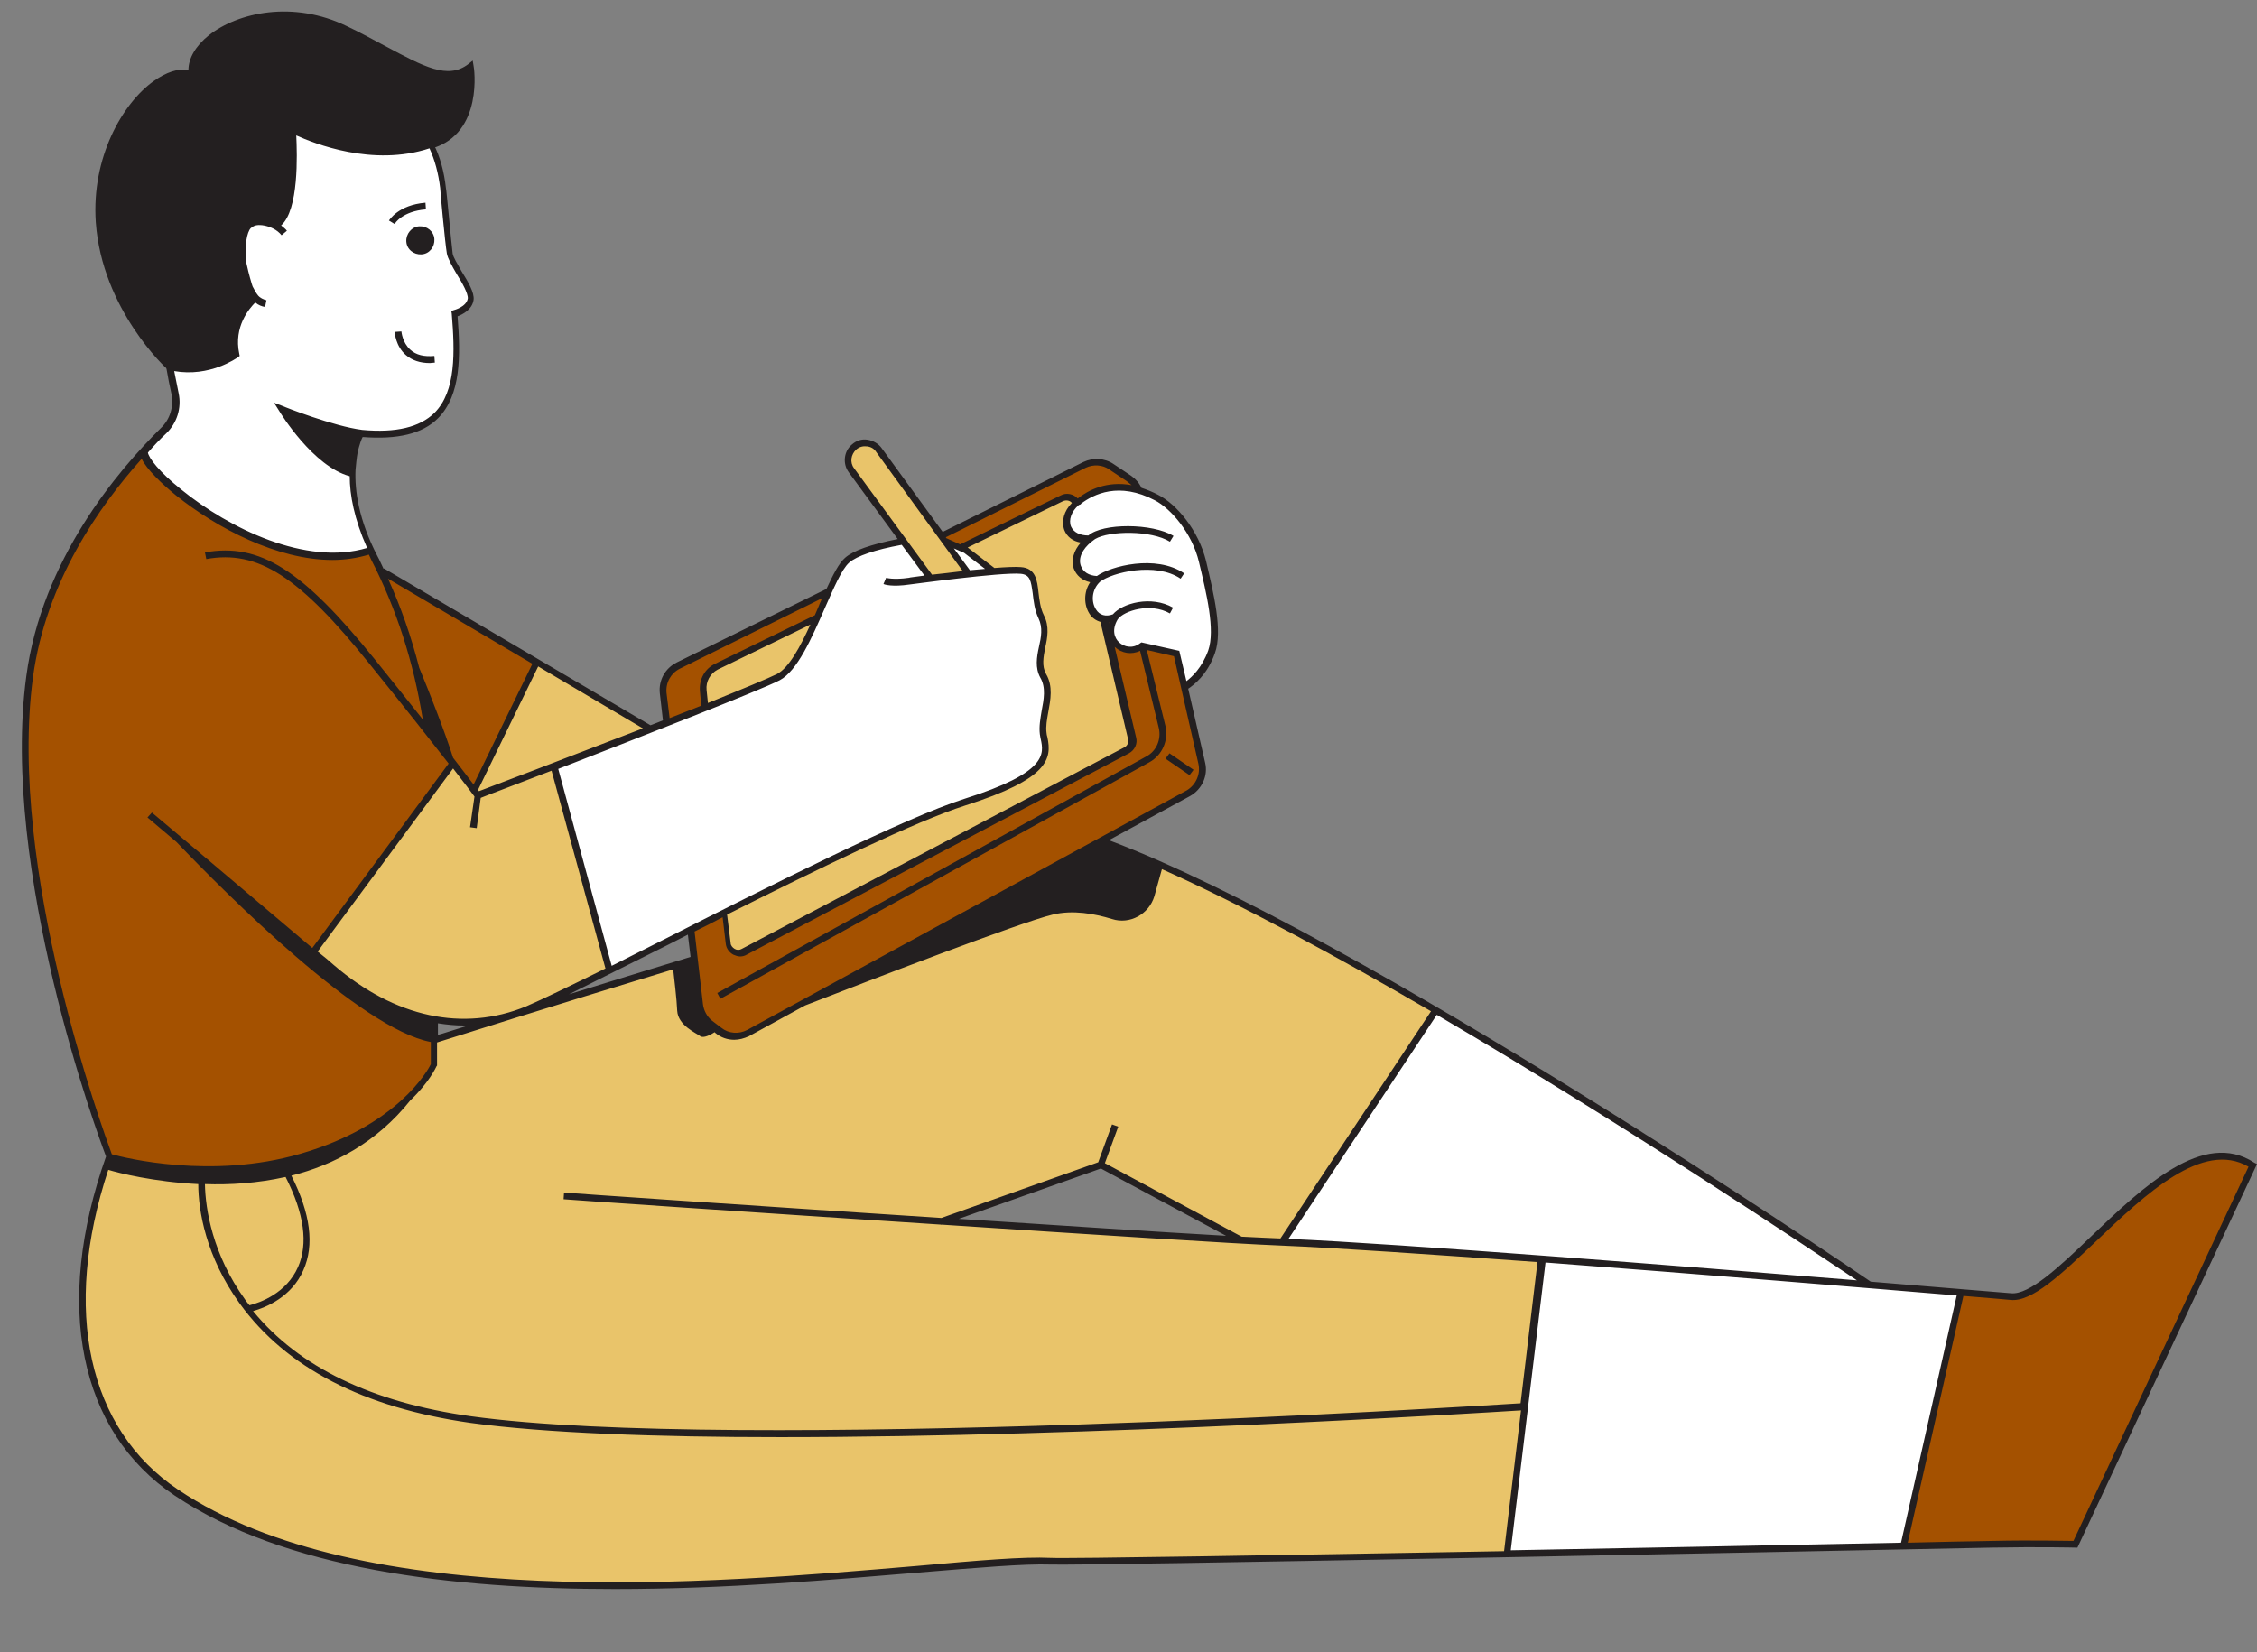
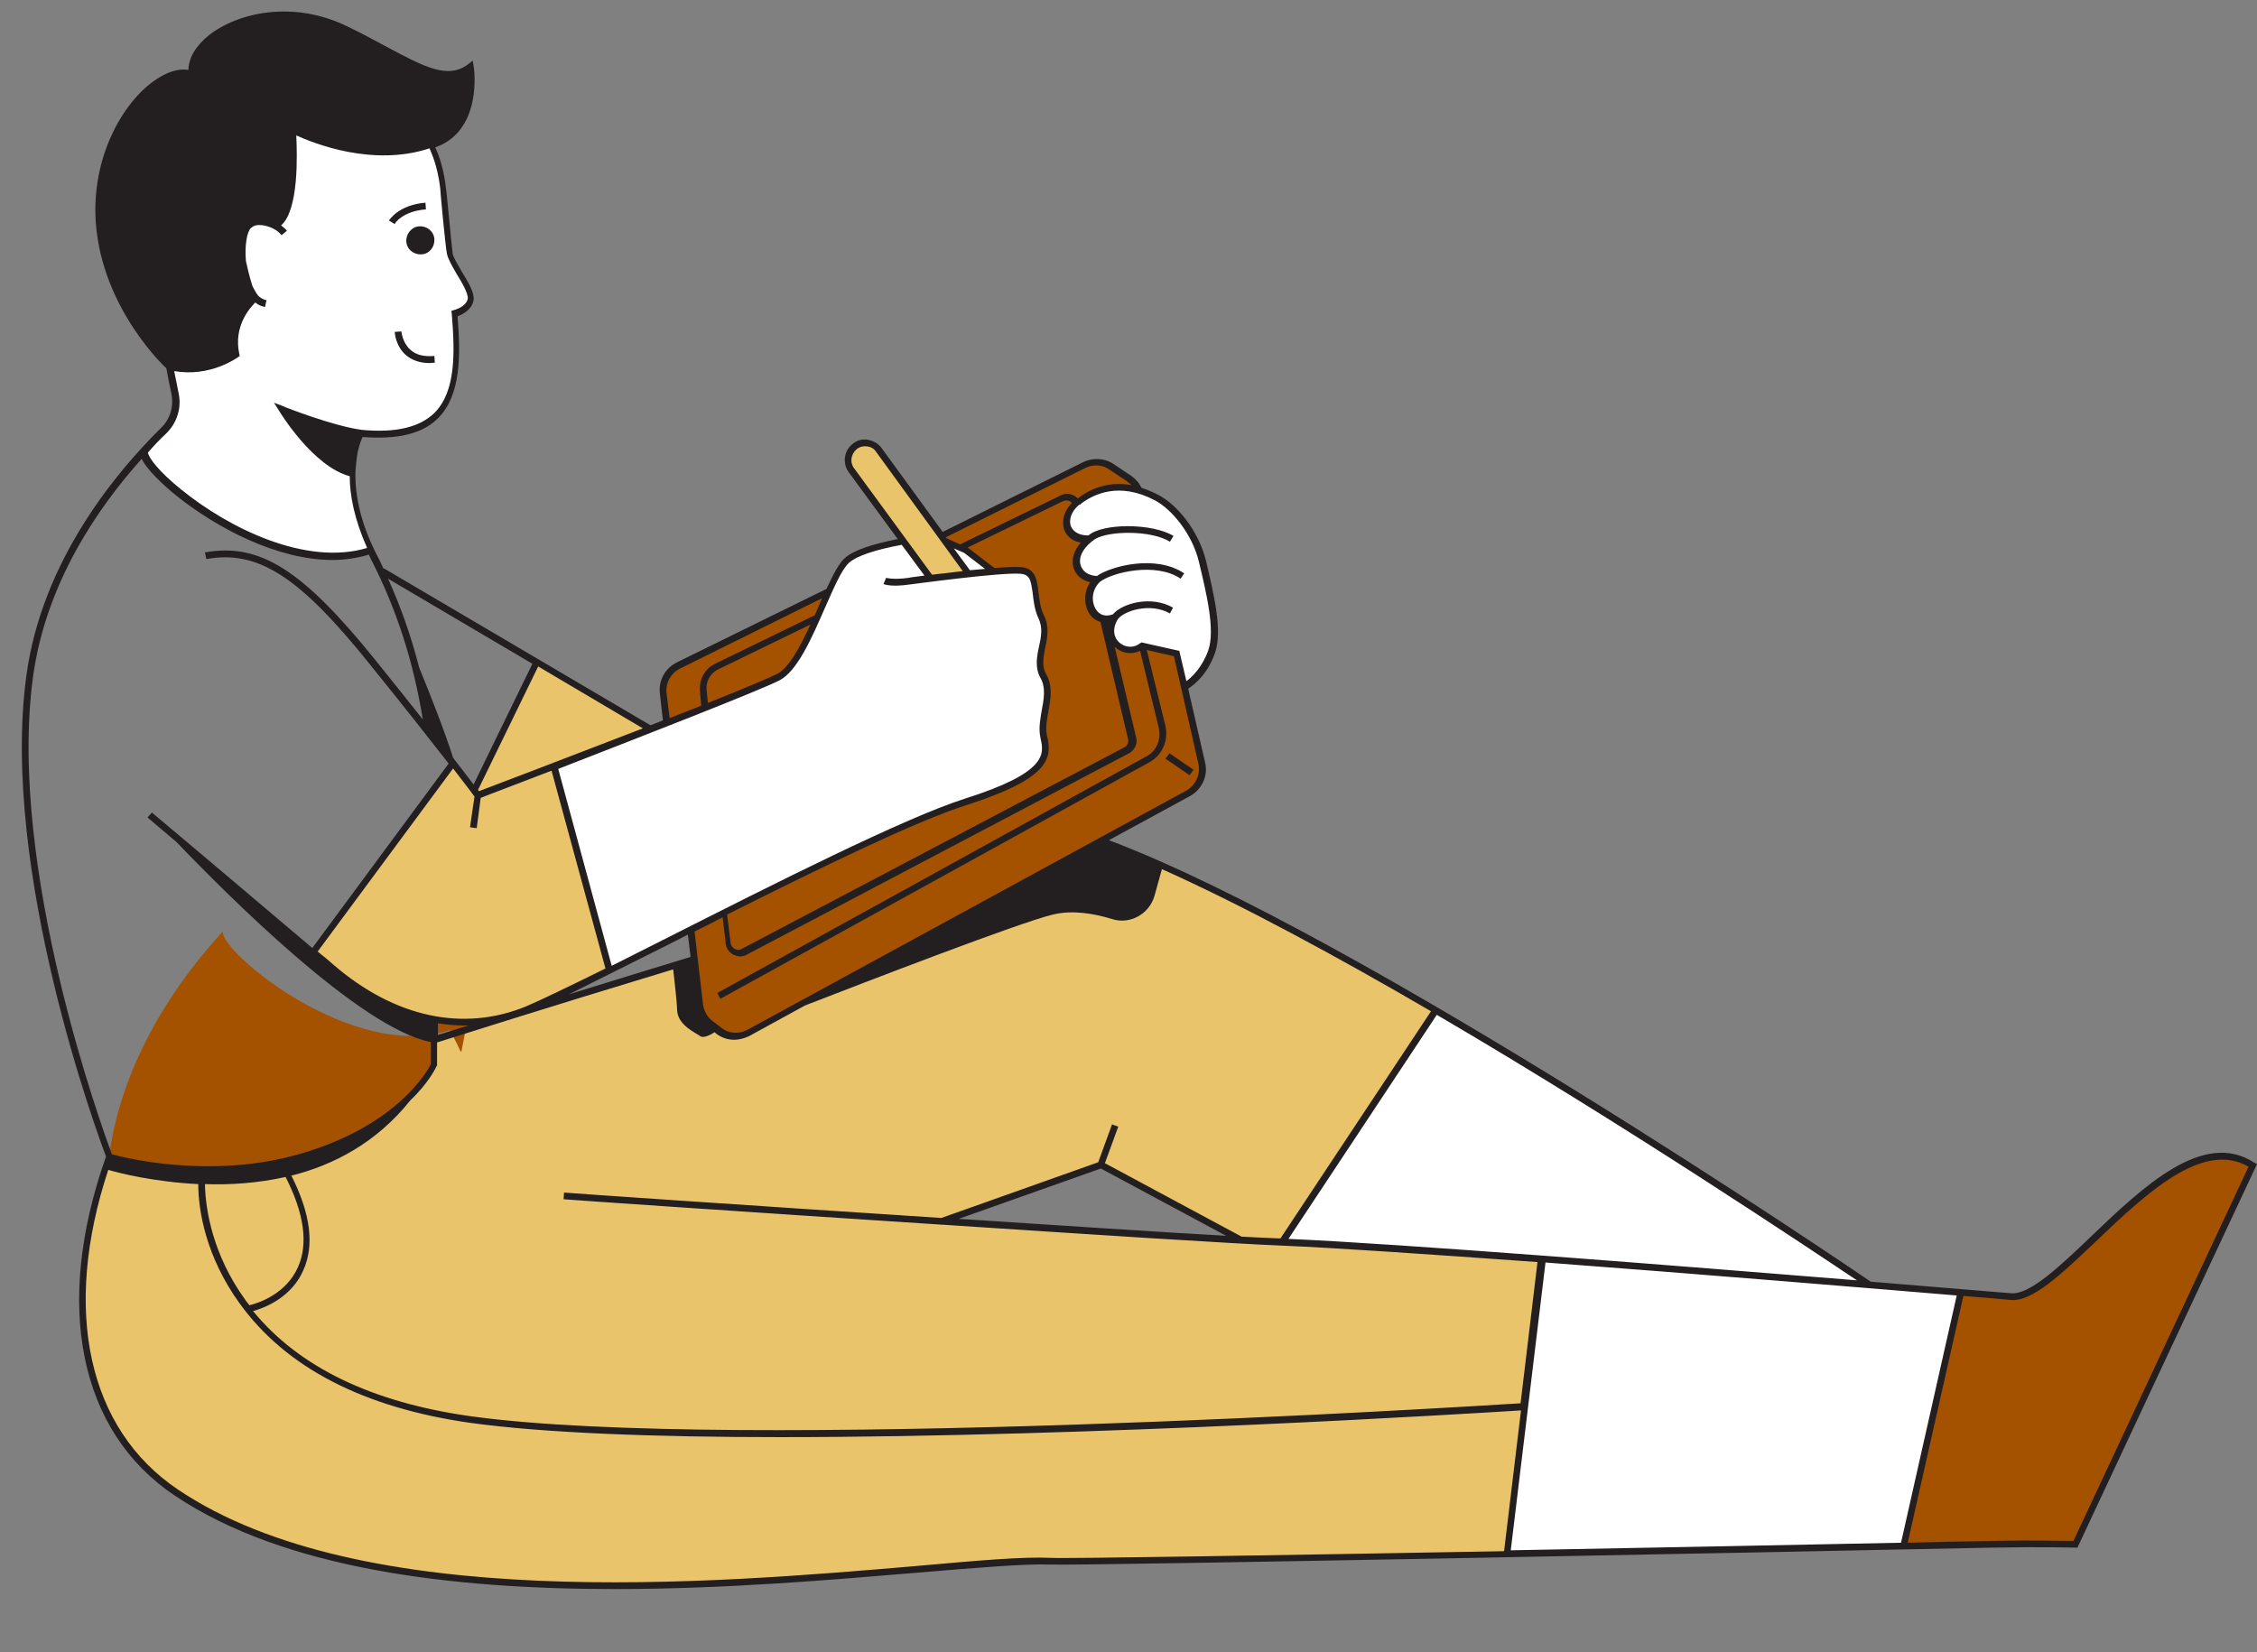
<svg xmlns="http://www.w3.org/2000/svg" fill="#000000" height="370.9" preserveAspectRatio="xMidYMid meet" version="1" viewBox="-4.9 -2.6 506.6 370.9" width="506.6" zoomAndPan="magnify">
  <rect x="-4.9" y="-2.6" width="506.6" height="370.9" fill="#808080" stroke="none" />
  <g id="change1_1">
    <path d="M283,276.2l34.5-52c-27.2-15.9-54.8-30.6-75.2-38.1l-91.3,26.6c-33.8,10.3-58.3,18-58.3,18l-73,26.2 c-10.7,30.2-9,59.4,15,75.5c53.4,35.9,169.8,14.3,196.2,15.4c3.8,0.2,51.5-0.7,102.4-1.6l8-66.2C317.3,278.2,295.2,276.7,283,276.2z M206.3,271.7l35.9-12.7l31.4,16.9L206.3,271.7z" fill="#e9c46a" />
  </g>
  <g id="change2_1">
-     <path d="M115.5,146.3l-14,28.6l-1.6,0.5l-3.1-0.8c0.6,5.5-4.1,2.1-4.1,8.3c0,19-0.1,53.4-0.1,53.4 s-6.2,13.8-29.9,20.6c-21.9,6.3-43.1,0-43.1,0S-4.4,194.9,1.7,149.3c3.1-22.9,16.6-40.7,25.5-50.4c-0.5,4.7,29.4,29.4,51,22.1v0 c0.3,0.5,0.5,1.1,0.8,1.6c0.6,1.1,1.1,2.2,1.6,3.3c0.1-0.1,0.1-0.1,0.2-0.2L115.5,146.3z" fill="#a45100" />
+     <path d="M115.5,146.3l-14,28.6l-1.6,0.5l-3.1-0.8c0.6,5.5-4.1,2.1-4.1,8.3c0,19-0.1,53.4-0.1,53.4 s-6.2,13.8-29.9,20.6c-21.9,6.3-43.1,0-43.1,0c3.1-22.9,16.6-40.7,25.5-50.4c-0.5,4.7,29.4,29.4,51,22.1v0 c0.3,0.5,0.5,1.1,0.8,1.6c0.6,1.1,1.1,2.2,1.6,3.3c0.1-0.1,0.1-0.1,0.2-0.2L115.5,146.3z" fill="#a45100" />
  </g>
  <g id="change1_2">
    <path d="M119.3,169.5l12.6,45.7c-8.2,4.1-14.8,7.3-18.4,8.8c-14.6,6-30.4,2.3-44-9.4c-1.1-1-2.5-2.1-4-3.4l31.3-42.6 c2.4,3.1,4,5.2,4.8,6.3l14-28.6l25.6,14.8l-31.4,12.1C112.4,172.1,115.7,170.9,119.3,169.5z" fill="#e9c46a" />
  </g>
  <g id="change2_2">
    <path d="M500.7,259l-39.8,85c0,0-8-0.2-18.7,0c-5.6,0.1-12.3,0.2-19.9,0.4l12.9-56.9c7.1,0.6,11.2,0.9,11.2,0.9 C457.9,289.6,482.8,247.3,500.7,259z M248.5,104.7l-3.9-2.6c-1.8-1.2-4.1-1.4-6.1-0.4l-91.1,45.1c-2.3,1.1-3.6,3.6-3.3,6.1l8,70 c0.2,1.6,1,3.1,2.3,4.1l2.1,1.6c1.9,1.5,4.5,1.7,6.7,0.6l98.7-53.8c2.4-1.3,3.6-4,3-6.7L251,108.4 C250.7,106.9,249.8,105.6,248.5,104.7z" fill="#a45100" />
  </g>
  <g id="change3_1">
-     <path d="M248.1,165.8L162.3,211c-1.5,0.8-3.4-0.2-3.6-1.9l-2.2-18.7c5.8-4,11.7-8,17.4-11.9c-3.3-1.2-6.3-3-9-5.3 c-4.2-3.6-7.4-8.2-10.1-13c-0.7-1.2-1.2-2.6-1.6-3.9l-0.4-3.9c-0.2-2.2,1-4.3,3-5.3l22.6-11c4.2,0,7.7,2.7,11.9,3.7 c2.3,0.5,4.8,0.4,6.7,1.7c1.2,0.8,2,2,2.7,3.2c2,3.2,3.7,6.7,4.3,10.4c0.2,1.6,0.2,3.1,0.1,4.7c1-0.5,2-1,2.9-1.5 c20.2-9.7,16.2-13.9,15.1-17.6c-1.1-3.7,1.1-9.1-1.8-12.8c-2.5-3.2-13.9-1.4-9.6-7.4l22.9-11.1c1.3-0.6,2.7-0.1,3.3,1.1c0,0,0,0,0,0 c-3.5,3-2.8,7.8,2,8.1l0.2,0.7c-3.7,3.5-2.2,7.9,1.9,8.3l0.1,0.6c-2.5,2.9-1.2,7.7,1.9,8.3l0,0l6.3,26.7 C249.6,164.2,249.1,165.3,248.1,165.8z" fill="#e9c46a" />
-   </g>
+     </g>
  <g id="change4_1">
    <path d="M92.1,30.7c-4.6,1.4-7.9,7-10.8,11.9c-1,1.7-1.9,3.3-2.9,4.7c-2.3,3.3-3.7,7.2-5.1,10.9 c-0.5,1.3-0.9,2.5-1.4,3.7c-1.6,4.1-3.7,8.2-6,12c-2.9,4.7-5.6,7.8-8.7,10.1c-3.2,2.3-6.8,3.5-10.2,3.5c-0.9,0-1.8-0.1-2.7-0.3 c-3.8-0.8-7.8-3.8-11.6-6.9c-0.2-0.1-14.7-13.4-16.1-33c-1-14.6,6-26.7,13-31.7c2.8-2,5.5-2.9,7.8-2.5C37.4,10.5,39,7.7,42,5.3 c6.5-5.1,18.9-7.9,31-2c3.2,1.5,6,3.1,8.5,4.4c8.8,4.7,14.1,7.6,18.7,4.1l1-0.8l0.2,1.2C101.5,12.4,103.7,27.3,92.1,30.7z" fill="#231f20" />
  </g>
  <g id="change5_1">
    <path d="M368.1,255.2c11.9,7.5,46.6,30.6,46.6,30.6l20.5,1.7c0,0-12.7,56.1-12.9,56.9c-0.2,0.9-89.1,1.8-89.1,1.8 l8-66.2l-58.3-3.8l34.5-52C317.4,224.2,355.6,247.3,368.1,255.2z M265,123.4c-1.7-6.9-6.7-12.4-10.3-14.3c-8-4.2-14.1-1.9-17.8,1.3 c-3.7,3.2-2.8,8.4,2.9,8.2c-4.9,3.8-3.1,9,1.9,9c-3.9,3.4-1.3,10.7,3.9,8.5c-3.2,4.9,2.1,9.3,6,6.4l7.7,1.8l1.7,7.4 c0,0,4.1-2,6.1-7.9C268.7,138.9,266.8,130.9,265,123.4z M229.3,162c-0.6-3.8,2.3-8.9,0-12.9c-2.3-4.1,1.8-8.7-0.5-13.3 c-2.2-4.6,0-10.1-4.6-10.4c-1.2-0.1-3.4,0-6,0.3l-6.2-4.7l-6.9-3.1c0,0-15.7,1.6-19.9,5.3c-4.2,3.7-8.9,22.9-15.4,26.3 c-4.3,2.2-31.8,12.9-50.3,20l12.4,45.8l0,0c24.7-12.4,64-32.7,80-37.8C233.2,170.6,229.8,165.8,229.3,162z M97.1,67.8 c0,0,3.3-0.9,3.7-3.3c0.3-2.4-4.4-8-4.7-10.3c-0.3-2.3-1.5-14.6-1.5-14.6c-0.4-3.6-1.2-6.8-2.7-9.7c-14.9,5.2-31.1-3.2-31.1-3.2 s1.6,19.3-3.9,21.4c0,0-3.7-2-5.9,0c-2.2,2-2.1,11.5,1.5,16.1c0,0-6,4.9-4.3,12.7c0,0-6.5,4.8-14.7,2.8c0.4,2.3,0.8,4.4,1.2,6.1 c0.6,3-0.4,6.1-2.6,8.3c-1.3,1.2-2.9,2.8-4.6,4.7c-0.5,4.7,29.4,29.4,51,22.1v0c-7.9-16.6-2.2-26.3-2.2-26.3 C97.9,96.7,98,83,97.1,67.8z" fill="#ffffff" />
  </g>
  <g id="change3_2">
    <path d="M186.8,97.8c1.7-1.4,4.3-1.1,5.6,0.7l20.1,27.8l-8.6,1L186.2,103C185,101.3,185.3,99.1,186.8,97.8z" fill="#e9c46a" />
  </g>
  <g id="change4_2">
    <path d="M501.1,258.4c-11.4-7.5-24.9,5.3-36.8,16.7c-7,6.7-13.7,13-17.8,12.6c-0.4,0-13.1-1.1-31.5-2.6 c-4.8-3.3-114.5-77.8-171-99.1l18.2-9.9c2.7-1.5,4.1-4.6,3.4-7.5l-3.8-16.6c1.2-0.8,4.3-3.1,6-8c1.8-5-0.3-13.4-2-20.7 c-1.7-6.9-6.6-12.7-10.7-14.8c-1.3-0.7-2.6-1.2-3.8-1.6c-0.5-1.1-1.3-2-2.3-2.7l-3.9-2.6c-2-1.4-4.7-1.5-6.8-0.5l-31.6,15.7L193,98 c-0.7-1-1.9-1.7-3.2-1.9c-1.3-0.2-2.5,0.2-3.5,1.1c-1.8,1.5-2.1,4.3-0.7,6.2l11,15c-6,1.2-10,2.6-11.8,4.2c-1.4,1.2-2.7,3.8-4.2,7 L147,146.1c-2.6,1.3-4.1,4-3.8,6.9l0.7,6.1c-0.9,0.4-1.8,0.7-2.8,1.1L81.3,125l-0.1,0.1c-0.5-1-0.9-2-1.4-2.9 c-4.2-8.1-5.1-14.7-4.9-19.3c0.1-0.9,0.2-2.5,0.5-4.1c0.4-1.6,0.8-2.8,1.1-3.3c7.8,0.6,13.4-0.7,16.9-4.2c5.2-5.2,5.1-14.1,4.4-22.9 c1.1-0.4,3.3-1.5,3.6-3.7c0.2-1.6-1.2-4-2.7-6.4c-0.9-1.6-1.9-3.2-2-4c-0.3-2.3-1.4-14.5-1.5-14.6c-0.4-3.7-1.3-7.1-2.8-10l-0.3-0.6 l-0.6,0.2c-14.4,5.1-30.4-3.1-30.5-3.2l-1.2-0.6l0.1,1.4c0.4,5.1,0.7,18.4-3.2,20.5c-1.4-0.7-3.1-1.1-4.7-0.7 c-0.3,0.1-0.7,0.2-1,0.4c0,0,0,0,0,0c0,0-0.1,0-0.1,0.1c-0.1,0.1-0.2,0.1-0.3,0.2c-1.5,1.1-2.8,3.4-2.1,8.6c0.2,2.2,0.7,4.5,1.6,6.4 c0.3,0.7,0.6,1.3,1,1.8c-1.5,1.4-5.3,5.9-4.1,12.4c-1.5,0.9-7,4-13.7,2.4l-1.1-0.3l0.2,1.1c0.4,2.3,0.8,4.4,1.2,6.1 c0.5,2.8-0.3,5.6-2.4,7.6C21.5,103.1,4.5,123,1,149.2C-4.9,192.9,17.2,252.6,18.9,257c-11.8,33.3-6.1,61.7,15.4,76.1 c24.7,16.6,62.4,21,98.8,21c24.9,0,49.1-2.1,68.2-3.7c13.3-1.1,23.7-2,29.6-1.8c7.1,0.3,163.6-2.8,211.4-3.8c10.5-0.2,18.6,0,18.6,0 l0.5,0l40.3-86.1L501.1,258.4z M434.3,288.2l-12.5,55.5c-23.5,0.5-56,1.1-87.6,1.7l7.8-64.6C376.6,283.4,415.1,286.6,434.3,288.2z M284.3,275.5l33.3-50.3c42.7,25,84.1,52.8,94.3,59.6C372.4,281.6,309.7,276.6,284.3,275.5z M244.7,203.7c4,1.3,8.3-1.1,9.5-5.1 l1.7-6.1c17.9,8,39.3,19.6,60.4,31.9l-33.8,51c-2.1-0.1-5.1-0.2-8.7-0.4l-30.7-16.5l3-8.2l-1.4-0.5l-3.1,8.5l-35.2,12.5 c-41.6-2.7-83.9-5.6-84.7-5.7l-0.1,1.5c0.8,0.1,43.2,3,84.8,5.7l0,0.1l0.1-0.1c33.2,2.2,65.8,4.3,76.2,4.7c12.1,0.5,33.8,2,57.5,3.7 l-3.8,31.7c-11.2,0.7-176.6,11.1-235.7,2.9c-22.1-3.1-38.5-11-48.8-23.6c2.9-0.8,8.7-3.2,11.3-9.2c2.5-5.6,1.6-12.7-2.7-21.2 c9.6-2.4,19.2-7.5,26.7-16.9c4.3-4.1,5.8-7.5,5.9-7.7l0.1-0.1l0-0.2c0,0,0-1.2,0-5c3.5-1.1,24.6-7.8,53-16.4 c0.2,1.9,0.8,6.7,0.9,9.3c0.2,3.3,4.3,5,5.2,5.7c0.7,0.5,2.3-0.3,3.2-0.9l0.2,0.2c1.2,1,2.7,1.5,4.2,1.5c1.1,0,2.2-0.3,3.3-0.8 l12.6-6.9c13.9-5.4,48.4-18.7,55.6-20.4C235.9,201.6,240.8,202.5,244.7,203.7z M242.2,259.7l28.1,15.1c-14.5-0.8-36.9-2.3-60-3.8 L242.2,259.7z M51.1,290.4c-0.3-0.4-0.7-0.8-1-1.3c-7.3-10.1-8.9-20.3-9-25.9c5.6,0.2,11.8-0.2,18.1-1.6c4.2,8.2,5.1,15,2.8,20.2 C59.4,287.7,53.5,289.8,51.1,290.4z M102.1,183.3l0.9-6.8c1.7-0.7,7.9-3,15.9-6.1l12.1,44.4c-7.9,3.9-14.3,7-17.8,8.5 c-14.1,5.8-29.5,2.5-43.2-9.3c-1-0.9-2.2-1.9-3.6-3l30.4-41.1c2.7,3.5,4.3,5.6,4.8,6.3l-1,6.9L102.1,183.3z M145.2,209.4 c1.4-0.7,2.9-1.5,4.3-2.2l0.6,5c-10.1,3.1-19.3,5.9-27.3,8.4C128.8,217.6,136.6,213.7,145.2,209.4z M100.2,227.6 c-3.3,1-5.6,1.8-6.8,2.1c0-0.8,0-1.6,0-2.6c1.9,0.3,3.9,0.5,5.8,0.5C99.5,227.6,99.9,227.6,100.2,227.6z M264.1,168.9 c0.5,2.3-0.6,4.7-2.6,5.9l-98.7,53.8c-1.9,1-4.2,0.8-5.8-0.5l-2.1-1.6c-1.1-0.9-1.8-2.2-2-3.6l-1.9-16.4c2.1-1,4.2-2.1,6.3-3.2 l0.7,5.9c0.1,1.1,0.8,2,1.7,2.5c0.5,0.2,1,0.4,1.5,0.4c0.5,0,1-0.1,1.5-0.4l85.8-45.2c1.3-0.7,2-2.2,1.6-3.6l-4.8-20.3c0,0,0,0,0,0 c1.6,1.5,3.8,1.8,5.7,0.9l4.2,17.3c0.6,2.5-0.5,5.2-2.8,6.4l-96.3,53.1l0.7,1.3l96.3-53.1c2.9-1.6,4.3-4.9,3.6-8.1l-4.2-17.1 l6.1,1.4L264.1,168.9z M230.2,162.9c-0.1-0.4-0.2-0.7-0.2-1c-0.2-1.4,0.1-3,0.4-4.7c0.5-2.7,1.1-5.8-0.5-8.5c-1-1.8-0.6-3.8-0.2-5.9 c0.5-2.2,1-4.8-0.3-7.3c-0.8-1.6-1-3.5-1.2-5.1c-0.3-2.7-0.6-5.5-4-5.7c-1.2-0.1-3.3,0-5.9,0.2l-6-4.6l0,0l21.4-10.4 c0.7-0.3,1.5-0.2,2,0.4c-1.8,1.8-2.4,4.1-1.7,6.1c0.6,1.5,1.9,2.5,3.7,2.8c-1.6,1.8-2.2,3.9-1.6,5.8c0.6,1.6,1.9,2.7,3.7,3.1 c-1.5,2.2-1.4,5.1-0.2,7c0.6,1,1.5,1.6,2.5,1.9l6.2,26.3c0.2,0.8-0.2,1.6-0.9,1.9l-85.8,45.2c-0.5,0.3-1.1,0.3-1.6,0 c-0.5-0.3-0.9-0.8-0.9-1.3l-0.8-6.4c20.7-10.4,42.5-21,53.5-24.5C230.6,172.2,231.2,167.7,230.2,162.9z M216.2,125.1 c-1.1,0.1-2.2,0.2-3.4,0.3l-3.6-4.9l2.3,1L216.2,125.1z M244,137.1C244,137.1,244.1,137.1,244,137.1c0.1,0.1,0.1,0.1,0,0.2 L244,137.1z M254.3,109.7c3.7,1.9,8.4,7.5,9.9,13.8c1.7,7.1,3.7,15.3,2.1,19.9c-1.4,3.9-3.7,6-4.9,6.9l-1.6-6.8l-8.5-1.9l-0.3,0.2 c-1.7,1.3-3.6,0.8-4.7-0.2c-1.1-1-1.7-2.9-0.3-5.2c1.4-1.9,7.3-3.8,11.7-1.3l0.7-1.3c-4.9-2.8-11.4-1-13.5,1.5 c-1.6,0.6-3,0.2-3.8-1.1c-1.1-1.7-1-4.4,0.9-6.2c2.7-2.1,12.5-4.5,18.1-0.7l0.8-1.2c-6.4-4.3-16.5-1.6-19.6,0.6 c-1.8-0.1-3.1-0.9-3.6-2.3c-0.6-1.7,0.3-3.7,2.4-5.4l0.8-0.6c3.2-1.9,12.6-2,16.8,0.6l0.8-1.3c-4.8-2.9-15.9-2.9-19.1-0.1 c-1.9,0-3.3-0.7-3.9-2c-0.6-1.5,0.1-3.4,1.7-4.8c0.1,0,0.1-0.1,0.2-0.1l0.3-0.1c0,0,0-0.1,0-0.1 C240.6,108.3,246.3,105.5,254.3,109.7z M238.8,102.4c1.7-0.8,3.8-0.7,5.3,0.4l3.9,2.6c0.4,0.3,0.7,0.6,1.1,0.9 c-5.6-1-9.7,1.1-12.1,3c-0.9-1-2.5-1.4-3.8-0.7l-22.6,11l-3.1-1.4l-0.1-0.2L238.8,102.4z M186.8,102.5c-1-1.3-0.7-3.1,0.5-4.2 c0.7-0.6,1.5-0.8,2.4-0.7c0.9,0.1,1.6,0.5,2.1,1.3l19.4,26.7c-2.5,0.3-4.9,0.6-6.9,0.8L186.8,102.5z M147.7,147.5l31.9-15.8 c-0.2,0.6-0.5,1.1-0.7,1.7c-0.3,0.7-0.6,1.4-0.9,2.1l-22.4,10.9c-2.3,1.1-3.6,3.5-3.4,6.1l0.3,3.3c-2.2,0.9-4.6,1.8-7.1,2.8 l-0.7-5.7C144.5,150.6,145.7,148.5,147.7,147.5z M177,137.6c-2.3,5-4.8,9.7-7.5,11.1c-1.8,0.9-7.8,3.4-15.5,6.5l-0.3-2.9 c-0.2-1.9,0.8-3.7,2.5-4.6L177,137.6z M170.1,150.1c4-2.1,7.2-9.5,10.1-16.1c2-4.5,3.8-8.8,5.5-10.3c1.7-1.5,5.8-2.9,11.8-4l5.1,6.9 c-2,0.3-3.3,0.4-3.5,0.5c-3.5,0.5-5.1,0-5.1,0l-0.6,1.4c0.2,0.1,1.9,0.7,5.9,0.1c0.2,0,20.5-2.8,24.9-2.4c2.1,0.2,2.3,1.5,2.7,4.4 c0.2,1.7,0.4,3.7,1.3,5.6c1,2.1,0.6,4.2,0.1,6.4c-0.5,2.3-0.9,4.7,0.3,6.9c1.3,2.2,0.8,4.9,0.3,7.5c-0.3,1.8-0.6,3.5-0.4,5.2 c0.1,0.4,0.1,0.8,0.2,1.1c0.7,3.3,1.6,7.5-17.1,13.4c-13.5,4.3-43.2,19.3-67.1,31.4c-4.3,2.2-8.4,4.2-12.1,6.1l-12-44.2 C138.9,162.8,165.9,152.3,170.1,150.1z M139.4,160.9c-16.3,6.3-33.6,12.9-36.8,14.1c-0.1-0.1-0.1-0.2-0.2-0.3l13.5-27.7L139.4,160.9 z M114.6,146.4l-13.2,27.1c-1-1.3-2.5-3.3-4.6-6c-1.8-5.7-5.2-14.4-7.6-20.2c-1.8-7-4.1-13.6-7-20L114.6,146.4z M32.4,94.7 c2.4-2.3,3.5-5.7,2.8-9c-0.3-1.4-0.6-3.1-1-5c8,1.4,14-2.9,14.3-3.1l0.4-0.3l-0.1-0.5c-1.3-6.1,2.3-10.2,3.6-11.5 c0.7,0.6,1.5,0.9,2.2,1l0.3-1.5c-0.7-0.2-1.4-0.5-1.9-1.1c-0.5-0.6-0.8-1.3-1.2-2c-0.1-0.2-0.1-0.4-0.2-0.6c-0.6-2-1-3.7-1.3-5.1 c-0.3-3.4,0.2-6.5,1.1-7.4c0,0,0,0,0,0c0.1-0.1,0.2-0.1,0.3-0.2c0,0,0.1-0.1,0.1-0.1c0.1,0,0.1-0.1,0.2-0.1c0.1,0,0.1-0.1,0.2-0.1 c0.1,0,0.2-0.1,0.3-0.1c0,0,0,0,0,0c1.8-0.4,3.9,0.7,3.9,0.7l0,0c0.8,0.4,1.4,0.9,1.9,1.5l1.2-1c-0.3-0.4-0.8-0.8-1.3-1.2 c4-3.5,3.6-15.9,3.4-20.2c4,1.8,17.2,7.1,29.9,2.9c1.2,2.6,2,5.6,2.4,8.9c0,0.5,1.1,12.4,1.5,14.7c0.2,1.1,1.1,2.7,2.2,4.6 c1.2,1.9,2.6,4.4,2.5,5.5c-0.3,1.9-3.1,2.6-3.1,2.6l-0.6,0.2l0.1,0.6c0.7,8.6,1,17.4-3.9,22.3c-3.3,3.2-8.6,4.5-16.2,3.8 c-6.4-0.8-17.6-5.2-17.7-5.3l-2.1-0.8l1.2,1.9c0.3,0.5,7.6,12.4,15.8,14.6c0,4.2,1,9.6,3.9,16.1c-13.7,4.1-31-4.4-41.7-13.1 c-5-4-7.3-7.1-7.5-8.3C29.6,97.5,31,96,32.4,94.7z M2.5,149.4c2.9-21.4,14.9-38.4,24.4-49c1.1,2.3,4.5,5.6,7.7,8.2 c9.1,7.3,22.7,14.5,35.1,14.5c2.8,0,5.5-0.4,8.2-1.2c0.2,0.4,0.3,0.7,0.5,1.1c5.7,11.1,9.5,22.9,11.6,35.9c-3-3.8-6.6-8.3-10.7-13.4 c-16.3-20.2-25.9-26.3-38.2-24.1l0.3,1.5c11.6-2.1,20.9,3.9,36.7,23.6c8,9.9,13.8,17.3,17.7,22.3l-30.6,41.4 c-12.5-10.6-35.7-30.2-36-30.4l-1,1.1c0.1,0.1,2.6,2.2,6.5,5.5c11.3,11.8,41.3,41.9,57.1,44.9c0,3.1,0,4.5,0,5 c-0.7,1.4-7.5,13.8-29.3,20.1c-19.9,5.8-39.5,0.9-42.3,0.1C18.3,251.3-3.3,192.5,2.5,149.4z M230.9,347.1c-6-0.3-16.5,0.6-29.8,1.8 c-46.7,4-124.8,10.6-166-17.1C14.8,318.2,9,291.5,19.4,260c2.3,0.7,10.2,2.7,20.2,3.2c0,5.9,1.7,16.3,9.3,26.8 c10.4,14.4,27.8,23.4,51.8,26.8c16.7,2.3,41.8,3.2,69.5,3.2c70,0,156.7-5.4,166.3-6l-3.8,31.6C282.2,346.5,234.7,347.3,230.9,347.1z M460.5,343.3c-1.9,0-9.2-0.2-18.2,0c-5.2,0.1-11.6,0.2-19,0.4l12.5-55.4c6.5,0.5,10.4,0.9,10.6,0.9c4.8,0.5,11.4-5.8,19-13 c11.3-10.8,24.1-22.9,34.4-16.9L460.5,343.3z M92.6,77.3l0.1,1.5c-0.4,0-0.8,0.1-1.1,0.1c-2.2,0-4-0.6-5.4-1.8c-2.3-2-2.5-5-2.5-5.2 l1.5-0.1c0,0,0.2,2.5,2,4.1C88.5,77.1,90.3,77.5,92.6,77.3z M89.2,48.2c1.7-0.1,3.3,1.1,3.4,2.9c0.1,1.7-1.1,3.3-2.9,3.4 c-1.7,0.1-3.3-1.1-3.4-2.9C86.2,49.9,87.5,48.3,89.2,48.2z M83.7,47.7l-1.3-0.8c0.1-0.1,2.1-3.5,8.2-4l0.1,1.5 C85.5,44.8,83.7,47.5,83.7,47.7z M257.6,166.5l5.4,3.7l-0.9,1.2l-5.4-3.7L257.6,166.5z" fill="#231f20" />
  </g>
</svg>